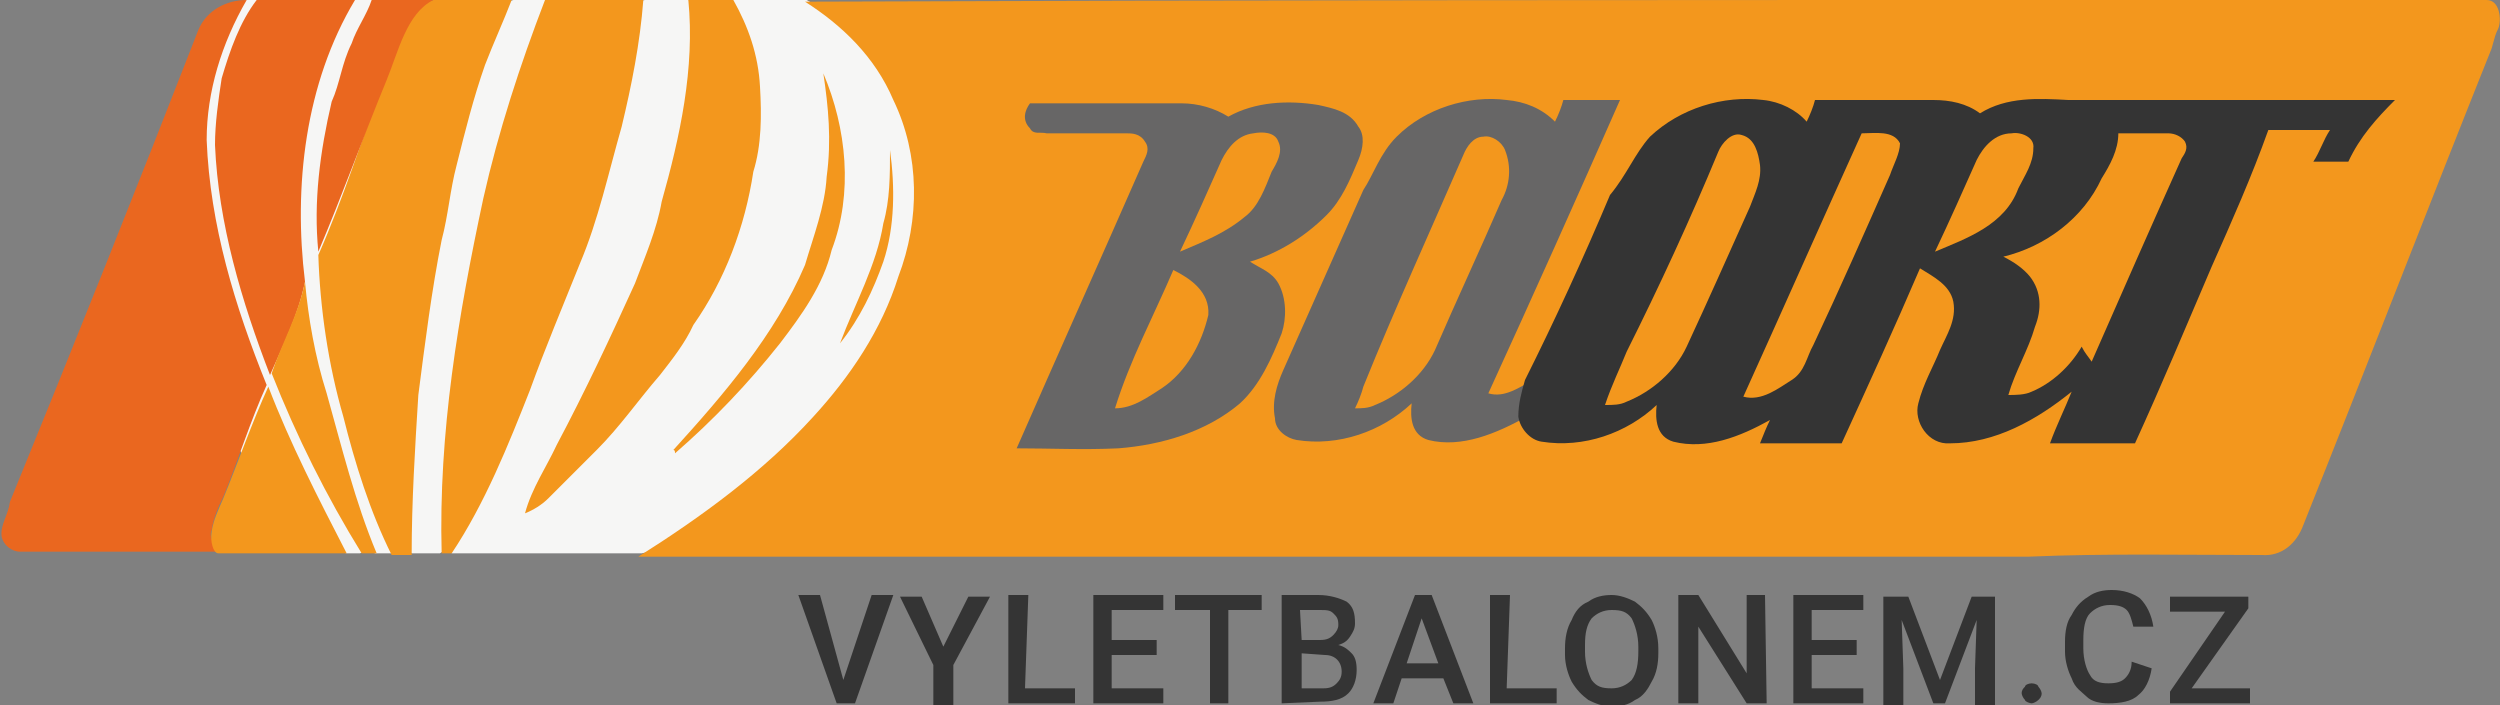
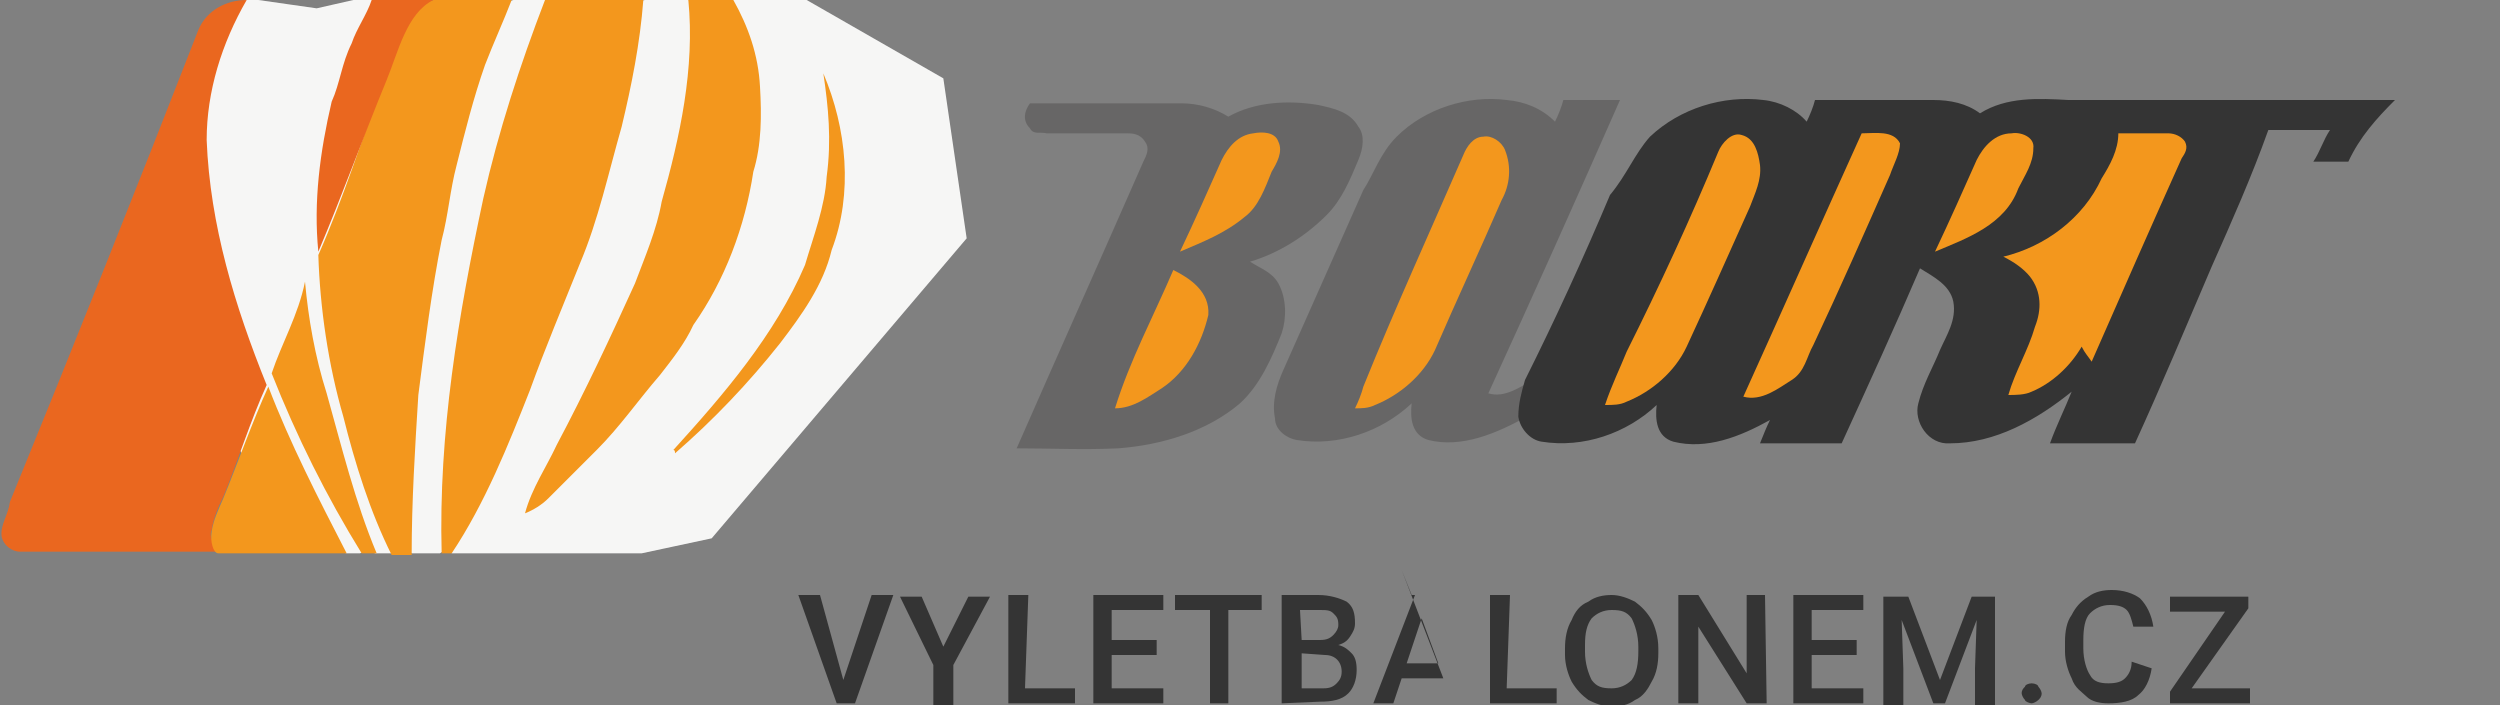
<svg xmlns="http://www.w3.org/2000/svg" id="a" width="150" height="42.3" viewBox="0 0 150 42.3">
  <rect x="0" y="0" width="150" height="42.3" fill="#808080" stroke="none" />
  <defs>
    <style>.b{fill:#f6f6f5;}.c{fill:#676666;}.d{fill:#ea671f;}.e{fill:#f3971d;}.f{fill:#343434;}</style>
  </defs>
  <g>
    <polygon class="b" points="48.4 0 43.9 0 41.9 .3 41.3 0 38.7 0 35 .7 32.8 0 30.8 0 28.3 .7 22.3 0 21.2 0 19 .5 15.5 0 14.7 0 12.3 2.3 10 12.8 13 25 18.3 32.7 20.8 33.2 21.6 33.2 22.1 33 22.5 33.2 23.5 33.2 24.3 32.9 24.7 33.2 26.4 33.2 27 32.8 27.1 33.2 38.5 33.2 42.7 32.3 58 14.3 56.6 4.7 48.4 0" />
    <g>
-       <path class="d" d="M15.4,0h5.9c-3,5-3.7,11.2-3,16.9-.4,2-1.3,3.8-2.1,5.6-1.7-4.4-3.1-9.1-3.3-13.8,0-1.3,.2-2.7,.4-4,.5-1.7,1.1-3.4,2.1-4.7Z" />
      <path class="e" d="M26,0h4.7c-.5,1.3-1.1,2.6-1.6,3.9-.7,2-1.2,4-1.7,6-.4,1.5-.5,3-.9,4.5-.6,3-1,6.2-1.4,9.3-.2,3.2-.4,6.4-.4,9.6h-1.2c-1.3-2.6-2.2-5.5-2.9-8.3-.9-3.1-1.4-6.5-1.5-9.7,1.5-3.4,2.6-6.9,3.9-10.4,.6-1.7,1.7-4.6,3-4.9Z" />
      <path class="e" d="M32.7,0h5.9c-.2,2.6-.7,5.1-1.3,7.6-.8,2.8-1.4,5.6-2.5,8.2-1,2.5-2.1,5.1-3,7.6-1.3,3.3-2.7,6.8-4.7,9.8h-.6c-.2-7.2,1-14.3,2.5-21.3,.9-4,2.2-8,3.7-11.9Z" />
      <path class="e" d="M41.3,0h2.7c.9,1.6,1.5,3.3,1.6,5.2,.1,1.7,.1,3.5-.4,5.1-.5,3.3-1.7,6.5-3.6,9.2-.5,1.1-1.3,2.1-2,3-1.3,1.5-2.4,3.1-3.8,4.5l-2.9,2.9c-.4,.4-.9,.7-1.4,.9,.4-1.5,1.3-2.8,1.9-4.1,1.7-3.2,3.2-6.4,4.7-9.7,.6-1.6,1.3-3.2,1.6-4.9,1.1-3.9,2-8,1.6-12.1Z" />
-       <path class="e" d="M48.3,.1q0-.1,0,0c26.4-.1,52.8-.1,79.2-.1h21.7c.8,0,.9,1.2,.7,1.7-.2,.4-.2,.5-.4,1.2-3.8,9.5-7.5,19.1-11.3,28.6-.4,1.1-1.3,1.9-2.5,1.8-4.7,0-9.3-.1-14,.1H38.3c3.8-2.4,7.5-5.1,10.5-8.4,2.2-2.4,4.1-5.2,5.1-8.4,1.3-3.4,1.3-7.3-.3-10.6-1.1-2.6-3.1-4.5-5.3-5.9Z" />
      <path class="d" d="M11.9,1.8c.5-1.2,1.7-1.8,2.9-1.8-1.5,2.6-2.4,5.5-2.4,8.4,.2,5.1,1.7,10,3.6,14.7-1,2.2-1.7,4.5-2.6,6.7-.3,.6-.6,1.3-.7,2-.2,.4,.2,1,.4,1.3H1.2c-.5,0-1-.4-1.1-.9C0,31.5,.5,30.9,.6,30.1,4.4,20.8,8.2,11.3,11.9,1.8Z" />
      <path class="d" d="M21.1,2.6c.3-.9,.9-1.7,1.2-2.6h3.7c-1.6,.8-2.1,3.1-2.8,4.8-1.4,3.4-2.7,7-4.1,10.3-.3-3,.1-6,.8-9,.5-1.1,.6-2.3,1.2-3.5Z" />
      <path class="e" d="M49.4,4.4c1.4,3.3,1.8,7.2,.5,10.6-.5,2.1-1.8,3.9-3.1,5.6-1.9,2.4-4,4.6-6.3,6.6,0-.1,0-.2-.1-.2,3-3.3,6.1-6.9,7.9-11.1,.5-1.7,1.2-3.5,1.3-5.3,.3-2.2,.1-4.2-.2-6.2Z" />
      <path class="c" d="M61.8,6.2h9.1c1,0,2,.3,2.8,.8,1.6-.9,3.6-1,5.4-.7,.9,.2,1.9,.4,2.4,1.3,.4,.5,.3,1.3,0,2-.5,1.2-1,2.4-1.9,3.3-1.3,1.3-2.9,2.3-4.6,2.8,.6,.4,1.3,.6,1.7,1.3,.5,.9,.5,2.1,.2,3-.6,1.5-1.3,3.1-2.5,4.2-2,1.7-4.7,2.5-7.3,2.7-2.1,.1-4.1,0-6.1,0,2.5-5.7,5.1-11.5,7.6-17.2,.2-.4,.4-.8,.1-1.2-.3-.5-.8-.5-1.1-.5h-4.8c-.4-.1-.8,.1-1-.3-.5-.5-.3-1.1,0-1.5Z" />
      <path class="c" d="M83.8,8.2c1.7-1.7,4.3-2.5,6.6-2.2,1.1,.1,2.1,.5,2.9,1.3,.2-.4,.4-.9,.5-1.3h3.4c-2.6,5.9-5.2,11.7-7.9,17.6,1,.3,1.9-.4,2.7-.8-.3,.7-.4,1.4-.4,2.2-1.8,1-3.9,1.9-5.9,1.4-1-.3-1.1-1.3-1-2.2-1.8,1.7-4.4,2.6-6.9,2.2-.6-.1-1.3-.6-1.3-1.3-.2-1,.1-2,.5-2.9,1.6-3.6,3.2-7.2,4.8-10.8,.6-.9,1-2.2,2-3.2Z" />
      <path class="f" d="M99,8.2c1.8-1.7,4.4-2.5,6.8-2.2,1,.1,2,.6,2.6,1.3,.2-.4,.4-.9,.5-1.3h7.1c1,0,2,.2,2.8,.8,1.6-1,3.5-.9,5.3-.8h19.6c-1.1,1.1-2.1,2.2-2.8,3.7h-2.1c.4-.6,.6-1.3,1-1.9h-3.7c-1,2.8-2.2,5.5-3.4,8.2-1.5,3.5-3,7.1-4.6,10.6h-5.1c.4-1.1,.9-2.1,1.3-3.1-2.1,1.7-4.6,3.1-7.3,3.1-1.3,.1-2.2-1.3-1.9-2.4,.3-1.2,.9-2.2,1.3-3.2,.4-.9,1-1.8,.8-2.9-.2-1-1.2-1.5-2-2-1.5,3.5-3.1,7-4.7,10.5h-4.9c.2-.5,.4-1,.6-1.4-1.8,1-3.8,1.8-5.8,1.3-1-.3-1.1-1.3-1-2.2-1.8,1.7-4.4,2.6-6.9,2.2-.7-.1-1.3-.8-1.4-1.5,0-.8,.2-1.5,.4-2.2,1.8-3.6,3.5-7.3,5.1-11.1,1-1.2,1.5-2.5,2.4-3.5Z" />
      <path class="e" d="M73.3,9.6c.4-.8,1-1.5,1.9-1.6,.5-.1,1.3-.1,1.5,.5,.3,.6-.1,1.3-.4,1.8-.4,1-.8,2.1-1.6,2.7-1.2,1-2.5,1.5-3.9,2.1,.9-1.9,1.7-3.7,2.5-5.5Z" />
      <path class="e" d="M111.7,8c.8,0,1.9-.2,2.3,.6,0,.6-.4,1.3-.6,1.9-1.5,3.4-3,6.8-4.6,10.2-.4,.7-.5,1.6-1.3,2.1s-1.8,1.3-2.9,1c2.4-5.3,4.7-10.5,7.1-15.8Z" />
      <path class="e" d="M118.6,9.6c.4-.8,1.1-1.6,2.1-1.6,.5-.1,1.4,.2,1.3,.9,0,.9-.5,1.6-.9,2.4-.8,2.2-3.1,3-5,3.8,.9-1.9,1.7-3.7,2.5-5.5Z" />
      <path class="e" d="M127.1,8h3c.4,0,.8,.2,1,.5,.2,.4,0,.7-.2,1-1.8,4-3.6,8.1-5.4,12.2-.2-.3-.4-.5-.6-.9-.7,1.2-1.8,2.2-3,2.7-.4,.2-1,.2-1.4,.2,.4-1.4,1.2-2.7,1.6-4.1,.4-1,.4-2.1-.3-3-.4-.5-1-.9-1.6-1.2,2.5-.6,4.8-2.3,5.9-4.7,.5-.8,1-1.7,1-2.7Z" />
      <path class="e" d="M87.8,9.3c.2-.5,.6-1.1,1.2-1.1,.5-.1,1.1,.3,1.3,.8,.4,1,.3,2.1-.2,3-1.3,3-2.7,6-4,9-.7,1.5-2.1,2.7-3.6,3.3-.4,.2-.8,.2-1.2,.2,.2-.4,.4-.9,.5-1.3,1.9-4.7,4-9.3,6-13.9Z" />
      <path class="e" d="M103.1,9.1c.2-.5,.8-1.2,1.4-1,.8,.2,1,1.1,1.1,1.8,.1,.9-.3,1.7-.6,2.5-1.3,2.9-2.5,5.6-3.8,8.4-.7,1.5-2.1,2.7-3.6,3.3-.4,.2-.8,.2-1.3,.2,.4-1.2,.9-2.2,1.3-3.2,2-4,3.8-7.9,5.5-12Z" />
-       <path class="e" d="M53.4,9c.3,2.2,.3,4.6-.4,6.7-.6,1.7-1.4,3.4-2.6,4.9,.9-2.4,2.2-4.7,2.6-7.2,.4-1.4,.4-2.9,.4-4.4Z" />
      <path class="e" d="M70.4,16.2c1,.5,2.2,1.3,2.1,2.7-.4,1.7-1.3,3.4-2.8,4.4-.8,.5-1.7,1.2-2.8,1.2,.9-2.9,2.3-5.5,3.5-8.3Z" />
      <path class="e" d="M18.3,16.9h0c.2,2.2,.6,4.5,1.3,6.7,.9,3.2,1.7,6.5,3,9.6h-.9c-2.1-3.4-3.9-7-5.4-10.8,.6-1.8,1.6-3.5,2-5.5Z" />
      <path class="e" d="M13.4,29.9c.9-2.2,1.7-4.5,2.7-6.7,1.3,3.4,3,6.7,4.7,10h-7.7c-.3,0-.5-.7-.4-1.3,.1-.7,.4-1.3,.7-2Z" />
    </g>
  </g>
  <g>
    <path class="f" d="M50.6,40.8l1.7-5.1h1.3l-2.3,6.5h-1.1l-2.3-6.5h1.3l1.4,5.1Z" />
    <path class="f" d="M56.6,38.8l1.5-3h1.3l-2.2,4.1v2.4h-1.2v-2.4l-2-4.1h1.3l1.3,3Z" />
    <path class="f" d="M61.5,41.3h3v.9h-4v-6.5h1.2l-.2,5.6h0Z" />
    <path class="f" d="M69.4,39.3h-2.7v2h3.1v.9h-4.2v-6.5h4.2v.9h-3.1v1.8h2.7v.9Z" />
    <path class="f" d="M75.8,36.6h-2.1v5.6h-1.1v-5.6h-2.1v-.9h5.2v.9h.1Z" />
    <path class="f" d="M76.9,42.2v-6.5h2.2c.7,0,1.3,.2,1.7,.4,.4,.3,.5,.7,.5,1.3,0,.3-.1,.5-.3,.8-.2,.3-.4,.4-.7,.5,.4,.1,.6,.3,.8,.5s.3,.5,.3,1c0,.6-.2,1.1-.5,1.4-.4,.4-1,.5-1.7,.5l-2.3,.1h0Zm1.2-3.8h1.1c.4,0,.6-.1,.8-.3,.2-.2,.3-.4,.3-.6,0-.4-.1-.5-.3-.7-.2-.2-.4-.2-.9-.2h-1.1l.1,1.8h0Zm0,.8v2.1h1.3c.4,0,.6-.1,.8-.3,.2-.2,.3-.4,.3-.7,0-.6-.4-1-1-1l-1.4-.1h0Z" />
-     <path class="f" d="M86.6,40.7h-2.5l-.5,1.5h-1.2l2.5-6.5h1l2.5,6.5h-1.2l-.6-1.5Zm-2.2-.9h1.9l-1-2.7-.9,2.7Z" />
+     <path class="f" d="M86.6,40.7h-2.5l-.5,1.5h-1.2l2.5-6.5h1h-1.2l-.6-1.5Zm-2.2-.9h1.9l-1-2.7-.9,2.7Z" />
    <path class="f" d="M90.4,41.3h3v.9h-4v-6.5h1.2l-.2,5.6h0Z" />
    <path class="f" d="M99.5,39.2c0,.6-.1,1.2-.4,1.7-.2,.4-.5,.9-1,1.1-.4,.3-.9,.4-1.4,.4s-1-.2-1.4-.4c-.4-.3-.7-.6-1-1.1-.2-.4-.4-1-.4-1.6v-.4c0-.6,.1-1.2,.4-1.7,.2-.5,.5-.9,1-1.1,.4-.3,.9-.4,1.4-.4s1,.2,1.4,.4c.4,.3,.7,.6,1,1.1,.2,.4,.4,1,.4,1.7v.3Zm-1.2-.4c0-.7-.2-1.3-.4-1.7-.3-.4-.6-.5-1.2-.5-.5,0-.9,.2-1.2,.5-.3,.4-.4,.9-.4,1.6v.4c0,.7,.2,1.3,.4,1.7,.3,.4,.6,.5,1.2,.5,.5,0,.9-.2,1.2-.5,.3-.4,.4-1,.4-1.7v-.3h0Z" />
    <path class="f" d="M106,42.2h-1.2l-2.9-4.6v4.6h-1.2v-6.5h1.2l2.9,4.7v-4.7h1.1l.1,6.5h0Z" />
    <path class="f" d="M111.4,39.3h-2.7v2h3.1v.9h-4.2v-6.5h4.2v.9h-3.1v1.8h2.7v.9Z" />
    <path class="f" d="M114.5,35.8l1.9,5,1.9-5h1.4v6.5h-1.2v-2.2l.1-2.9-1.9,5h-.7l-1.9-5,.1,2.9v2.2h-1.2v-6.5h1.5Z" />
    <path class="f" d="M121.9,41c.2,0,.4,.1,.4,.2,.1,.1,.2,.3,.2,.4,0,.2-.1,.3-.2,.4-.1,.1-.3,.2-.4,.2s-.4-.1-.4-.2c-.1-.1-.2-.3-.2-.4,0-.2,.1-.3,.2-.4,0-.1,.2-.2,.4-.2Z" />
    <path class="f" d="M129.1,40.1c-.1,.7-.4,1.3-.8,1.6-.4,.4-1.1,.5-1.8,.5-.5,0-1-.1-1.3-.4s-.7-.5-.9-1.1c-.2-.4-.4-1-.4-1.6v-.6c0-.6,.1-1.2,.4-1.6,.2-.4,.5-.8,1-1.1,.4-.3,.9-.4,1.4-.4,.7,0,1.3,.2,1.7,.5,.4,.4,.7,1,.8,1.7h-1.2c-.1-.4-.2-.8-.4-1-.2-.2-.5-.3-1-.3s-.9,.2-1.2,.5-.4,.9-.4,1.6v.5c0,.7,.2,1.3,.4,1.6,.2,.4,.6,.5,1.1,.5s.8-.1,1-.3,.4-.5,.4-1l1.2,.4h0Z" />
    <path class="f" d="M131.5,41.3h3.5v.9h-4.8v-.7l3.3-4.8h-3.3v-.9h4.7v.7l-3.4,4.8Z" />
  </g>
</svg>